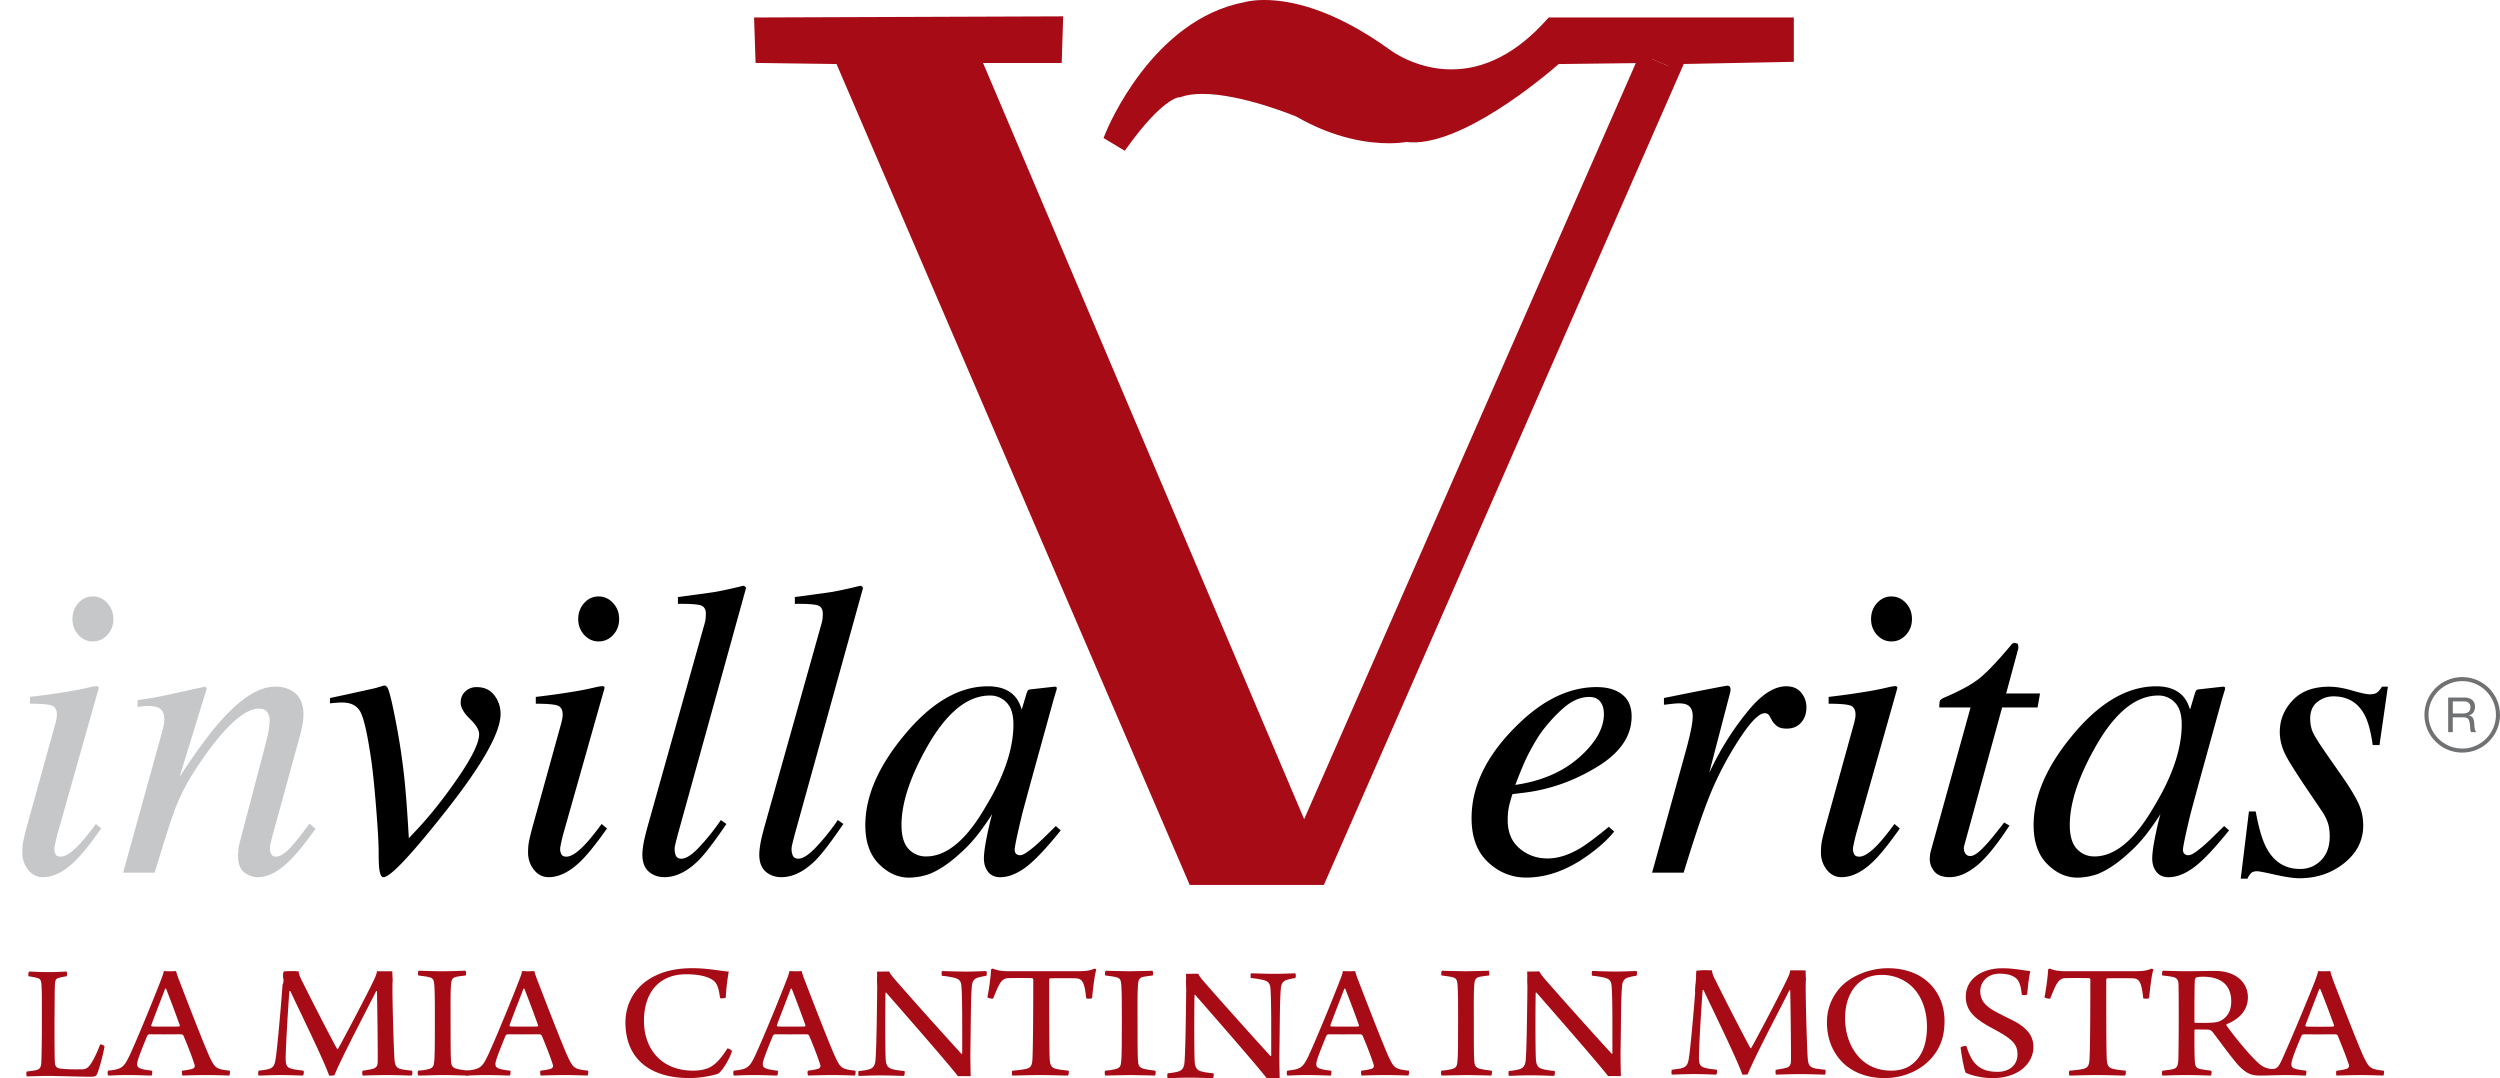
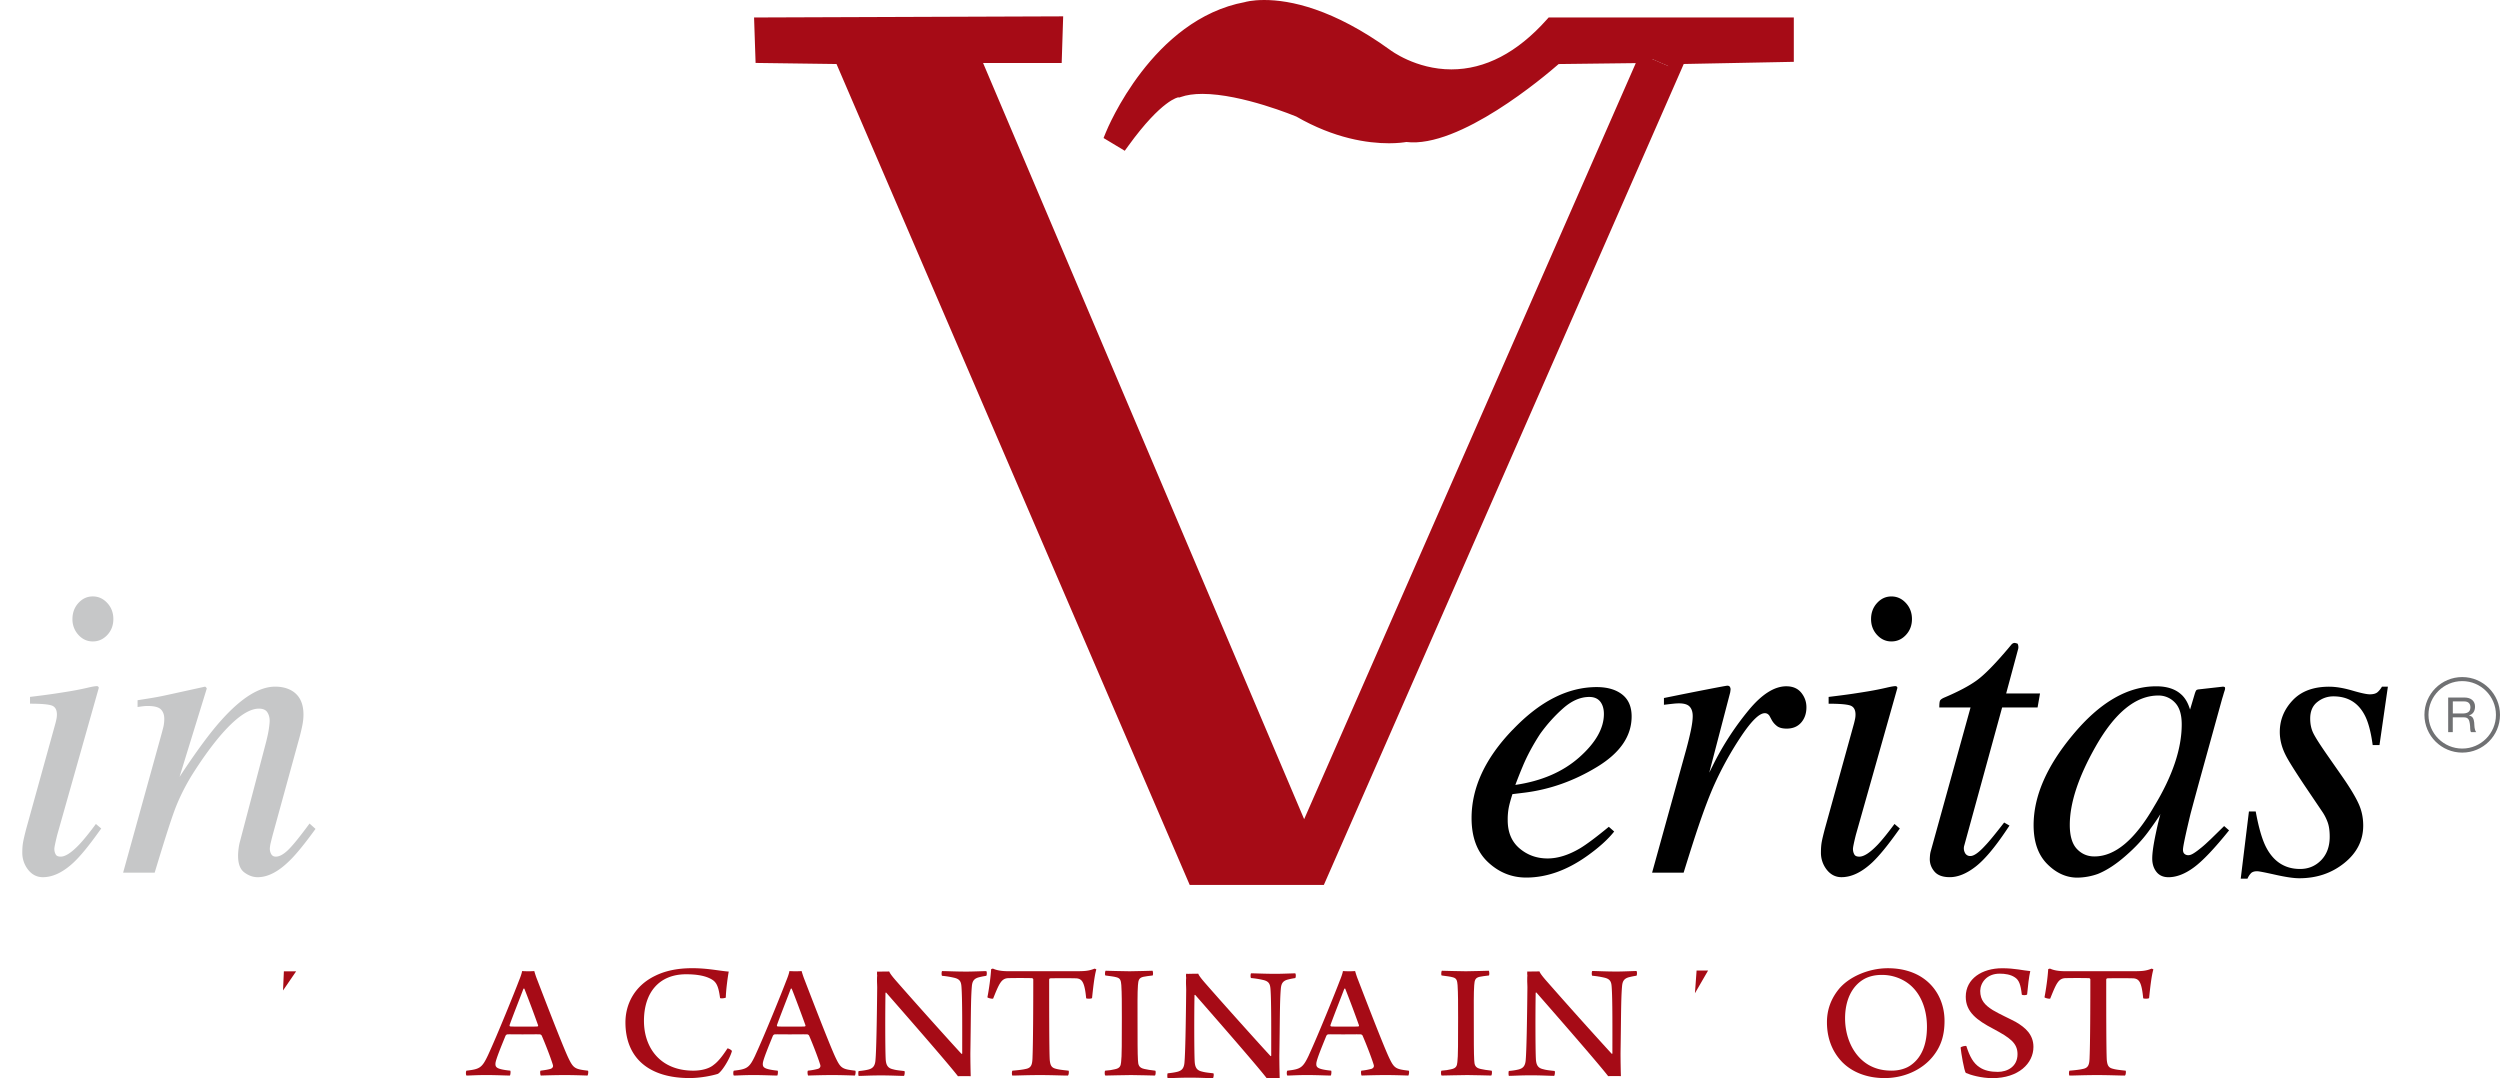
<svg xmlns="http://www.w3.org/2000/svg" xmlns:xlink="http://www.w3.org/1999/xlink" width="187.582" height="80.921" viewBox="0 0 187.582 80.921">
  <path fill="#C6C7C8" d="M7.34 51.5c.056.035.078.078.068.13L4.294 62.643c-.144.586-.216.936-.216 1.047 0 .153.03.288.093.4.053.124.18.185.387.185.35 0 .812-.303 1.388-.908.34-.36.756-.875 1.25-1.543l.4.34-.155.214c-.77 1.08-1.408 1.857-1.912 2.33-.792.74-1.563 1.11-2.313 1.11-.442 0-.81-.187-1.103-.556a2.05 2.05 0 0 1-.44-1.31c0-.3.022-.56.063-.78s.118-.547.23-.98l2.196-7.927a6.19 6.19 0 0 0 .078-.34c.02-.102.03-.205.03-.31 0-.368-.136-.597-.407-.685-.27-.088-.81-.13-1.61-.13v-.51a70.202 70.202 0 0 0 1.83-.24 83.92 83.92 0 0 0 1.124-.177c.49-.082.954-.174 1.393-.277s.686-.134.742-.096zm-1.457-3.864a1.71 1.71 0 0 1-.447-1.188c0-.473.15-.875.447-1.203.3-.33.658-.494 1.08-.494.42 0 .783.165 1.087.495.303.328.455.73.455 1.203s-.152.872-.455 1.196c-.304.322-.666.484-1.087.484-.422 0-.78-.164-1.08-.492zM9.238 65.478l2.64-9.53c.226-.806.357-1.294.394-1.464.035-.172.054-.355.054-.55 0-.302-.085-.536-.255-.706-.168-.172-.5-.256-.993-.256a2.86 2.86 0 0 0-.362.023c-.118.014-.25.033-.394.053v-.508c.665-.104 1.137-.18 1.418-.232.28-.05.584-.113.91-.186l2.742-.602a.31.31 0 0 1 .123.14l-2.044 6.632c1.262-1.922 2.317-3.352 3.167-4.287 1.49-1.656 2.825-2.484 4.006-2.484.455 0 .85.09 1.18.265.63.338.946.95.946 1.834 0 .247-.027.503-.078.77-.052.268-.12.555-.2.863l-2.03 7.39c-.04.15-.088.34-.14.56a2.36 2.36 0 0 0-.076.472c0 .154.036.293.107.416.072.124.188.185.345.185.257 0 .552-.156.888-.47.335-.313.882-.983 1.64-2.013l.448.402c-.826 1.14-1.48 1.94-1.966 2.404-.826.812-1.618 1.22-2.374 1.22-.343 0-.673-.116-.99-.35-.32-.23-.48-.647-.48-1.255 0-.176.014-.36.04-.555s.058-.365.1-.51l1.968-7.494c.103-.412.172-.748.208-1.012.036-.262.054-.45.054-.562 0-.246-.06-.46-.178-.64s-.33-.27-.63-.27c-.782 0-1.767.7-2.953 2.096-.698.832-1.406 1.824-2.124 2.975-.538.894-.96 1.765-1.27 2.612-.31.848-.8 2.39-1.473 4.625h-2.37z" />
-   <path d="M37.096 52.17c.31.413.463.88.463 1.403 0 1.39-1.374 3.82-4.118 7.295-2.602 3.3-4.158 4.95-4.673 4.95-.155 0-.258-.212-.31-.634-.03-.236-.046-.637-.046-1.2 0-.69-.066-1.856-.2-3.503-.134-1.644-.263-2.86-.386-3.653-.257-1.736-.51-2.857-.756-3.36-.246-.505-.714-.757-1.402-.757-.113 0-.245.006-.394.016-.15.012-.32.025-.517.047v-.4c.307-.062.954-.2 1.94-.418.986-.215 1.51-.334 1.57-.354l.51-.153c.144-.04.257.04.34.238.08.2.185.574.308 1.12.39 1.788.685 3.55.882 5.288.124 1.078.247 2.678.37 4.795l.51-.54c1.058-1.12 2.117-2.452 3.176-3.993 1.06-1.543 1.588-2.63 1.588-3.27 0-.318-.23-.7-.693-1.148s-.693-.855-.693-1.227c0-.338.116-.615.348-.832a1.2 1.2 0 0 1 .855-.324c.575 0 1.017.207 1.326.617zM45.29 51.5c.056.036.08.08.07.132l-3.115 11.01c-.144.586-.216.936-.216 1.05 0 .153.03.286.092.4.052.122.18.185.386.185.35 0 .812-.305 1.388-.91.34-.36.756-.875 1.25-1.543l.4.34-.154.215c-.77 1.08-1.408 1.856-1.912 2.33-.792.74-1.563 1.108-2.313 1.108-.442 0-.81-.186-1.103-.555a2.05 2.05 0 0 1-.44-1.31c0-.3.022-.56.063-.78s.118-.547.23-.98l2.196-7.925c.03-.123.057-.236.077-.34s.03-.205.03-.31c0-.368-.136-.597-.407-.685-.272-.088-.81-.13-1.61-.13v-.51a70.57 70.57 0 0 0 1.83-.24 83.92 83.92 0 0 0 1.123-.177c.49-.082.954-.174 1.393-.277s.683-.136.74-.1zm-1.456-3.862a1.71 1.71 0 0 1-.447-1.188c0-.473.15-.875.447-1.203.298-.33.658-.494 1.08-.494.42 0 .783.164 1.087.494.304.328.455.73.455 1.203s-.15.87-.454 1.195a1.438 1.438 0 0 1-1.087.484c-.42 0-.78-.164-1.08-.492zM52.87 46.775a1.85 1.85 0 0 0 .077-.402c.01-.133.016-.24.016-.322 0-.35-.14-.563-.42-.64-.282-.078-.84-.11-1.677-.102V44.8c.465-.062 1-.133 1.604-.217.604-.082 1-.14 1.187-.168.578-.104 1.28-.258 2.108-.463.072 0 .145.05.217.154L50.85 62.642c-.113.44-.18.71-.2.8-.022.095-.03.187-.03.278 0 .195.035.363.106.502.072.14.206.21.4.21.37 0 .855-.33 1.45-.99a16.43 16.43 0 0 0 1.512-1.91l.417.292c-.887 1.307-1.577 2.21-2.072 2.715-.855.853-1.716 1.278-2.582 1.278-.37 0-.7-.092-.988-.277-.443-.276-.664-.75-.664-1.417 0-.258.04-.602.123-1.033.057-.258.13-.555.218-.895l4.332-15.42zM61.645 46.775c.04-.135.066-.268.077-.402.01-.133.015-.24.015-.322 0-.35-.14-.563-.42-.64-.28-.078-.84-.11-1.677-.102V44.8c.465-.062 1-.133 1.604-.217.604-.082 1-.14 1.187-.168a33.73 33.73 0 0 0 2.11-.463c.07 0 .145.05.217.154L59.623 62.64c-.113.442-.18.71-.2.802-.02.094-.03.186-.03.277 0 .194.035.362.107.5.07.14.205.21.4.21.37 0 .854-.33 1.45-.988s1.1-1.295 1.512-1.912l.416.293c-.887 1.307-1.577 2.21-2.07 2.715-.856.854-1.718 1.28-2.583 1.28-.37 0-.7-.093-.99-.278-.442-.277-.664-.75-.664-1.418 0-.258.042-.602.124-1.033.056-.26.13-.556.218-.896l4.333-15.42zM76.027 52.126c.24.227.426.523.562.895l.076.216.347-1.162c.042-.133.078-.22.11-.268.03-.045.103-.074.22-.084l1.776-.2c.094 0 .148.02.164.056.016.037.013.1-.008.193a13.09 13.09 0 0 0-.1.315c-.022.078-.056.19-.1.332l-1.525 5.518a346.15 346.15 0 0 0-.845 3.113c-.38 1.578-.57 2.48-.57 2.705 0 .143.038.248.115.314s.172.1.285.1c.093 0 .195-.03.31-.092s.25-.154.412-.277l.276-.217c.086-.07.184-.155.292-.253s.238-.22.39-.363l1.007-.986.37.324c-1.1 1.367-1.98 2.295-2.646 2.783-.666.488-1.3.732-1.9.732-.392 0-.692-.133-.903-.4-.21-.266-.316-.6-.316-1 0-.37.07-.898.208-1.592.14-.69.275-1.273.41-1.746-.187.308-.497.76-.933 1.35a10.95 10.95 0 0 1-1.61 1.722c-.748.668-1.467 1.143-2.154 1.42a4.722 4.722 0 0 1-1.54.277c-.83 0-1.586-.343-2.264-1.028-.677-.684-1.016-1.654-1.016-2.91 0-2.16.977-4.414 2.93-6.76 2.017-2.44 4.105-3.658 6.267-3.658.82 0 1.455.21 1.902.632zm-.5.586a1.68 1.68 0 0 0-1.247-.525c-1.693 0-3.267 1.287-4.722 3.86-1.277 2.265-1.916 4.214-1.916 5.85 0 .825.177 1.425.53 1.8a1.73 1.73 0 0 0 1.315.564c1.55 0 3.042-1.25 4.478-3.75 1.384-2.276 2.075-4.33 2.075-6.16 0-.743-.17-1.288-.514-1.638z" />
  <defs>
    <path id="a" d="M57.097.5h77v65.398h-77z" />
  </defs>
  <clipPath id="b">
    <use xlink:href="#a" overflow="visible" />
  </clipPath>
  <g clip-path="url(#b)">
    <defs>
      <path id="c" d="M57.097.5h77v65.398h-77z" />
    </defs>
    <clipPath id="d">
      <use xlink:href="#c" overflow="visible" />
    </clipPath>
    <g clip-path="url(#d)">
      <path fill="#A60B16" d="M126.006 4.31l-.37.85-2.13-.93-6.75.08s-7.16 6.42-11.25 5.84c0 0-3.5.75-8-1.84 0 0-6.08-2.58-9.08-1.5 0 0-1.33-.08-4.17 3.84l-.83-.5s3.33-8.25 10.08-9.5c0 0 3.92-1.25 10.5 3.5 0 0 6.09 4.75 12.42-2.34h17.67v2.34l-8.09.16z" />
    </g>
    <g clip-path="url(#d)">
-       <path fill="#A60B16" d="M125.637 5.158L99.007 65.9h-9.41l-26.5-61.59-5.92-.08-.08-2.42 22.16-.08-.08 2.5h-6.17l24.84 58.498 25.66-58.5z" />
+       <path fill="#A60B16" d="M125.637 5.158L99.007 65.9h-9.41l-26.5-61.59-5.92-.08-.08-2.42 22.16-.08-.08 2.5h-6.17l24.84 58.498 25.66-58.5" />
    </g>
  </g>
  <path fill="#A60B16" d="M99.334 66.4H89.268L62.766 4.804l-6.072-.082-.114-3.41 23.193-.085-.112 3.502h-5.897l24.09 56.737 24.884-56.73-5.787.07c-1.06.927-7.445 6.333-11.43 5.848-.186.032-.64.096-1.3.096-1.587 0-4.08-.348-6.962-2.008-.01 0-4.057-1.697-7.045-1.697-.64 0-1.184.08-1.617.234l-.096.033-.104-.006c.023 0-1.205.14-3.734 3.635l-.27.372-1.59-.957.16-.396c.14-.347 3.512-8.52 10.453-9.804C93.41.154 93.922 0 94.855 0c1.942 0 5.16.65 9.444 3.743.032.025 1.923 1.463 4.6 1.463 2.536 0 4.944-1.255 7.153-3.73l.15-.167h18.393v3.33l-8.26.162-.242.557-26.76 61.04zm-9.408-1h8.754l26.996-61.585 7.92-.156V2.31H116.65c-2.368 2.585-4.976 3.896-7.75 3.896-3.032 0-5.112-1.595-5.2-1.663C99.43 1.463 96.325 1 94.854 1c-.775 0-1.193.125-1.197.126-5.627 1.045-8.84 7.206-9.594 8.822l.062.037c2.367-3.167 3.727-3.624 4.203-3.672.527-.18 1.162-.27 1.885-.27 3.2 0 7.316 1.73 7.488 1.804 2.747 1.577 5.056 1.902 6.52 1.902.743 0 1.18-.09 1.183-.092l.086-.018.087.012c3.83.547 10.78-5.657 10.846-5.717l.14-.126 7.714-.093L97.84 63.99 72.252 3.73h6.44l.05-1.5-21.13.077.05 1.428 5.766.078.13.298L89.925 65.4z" />
  <path d="M113.5 54.76c2.034-2.138 4.136-3.206 6.304-3.206.803 0 1.44.186 1.912.555s.71.917.71 1.645c0 1.48-.866 2.742-2.6 3.793-1.73 1.053-3.552 1.697-5.464 1.932l-.88.107c-.134.422-.226.76-.276 1.012a4.713 4.713 0 0 0-.078.946c0 .904.295 1.61.887 2.113s1.293.755 2.105.755c.77 0 1.588-.258 2.45-.77.495-.3 1.208-.833 2.144-1.605l.402.354c-.463.586-1.127 1.188-1.99 1.805-1.53 1.1-3.068 1.65-4.61 1.65-1.09 0-2.046-.386-2.868-1.157-.822-.77-1.232-1.873-1.232-3.31 0-2.28 1.026-4.49 3.083-6.624zm4.995 2.066c1.232-1.092 1.85-2.178 1.85-3.254 0-.39-.094-.7-.277-.932-.186-.23-.46-.346-.818-.346-.668 0-1.322.285-1.965.854-.643.57-1.22 1.213-1.734 1.932-.544.84-.976 1.646-1.294 2.414-.176.412-.36.88-.557 1.4 1.963-.287 3.56-.977 4.795-2.068zM129.795 51.53c.035.058.055.122.055.194a3.35 3.35 0 0 1-.03.236l-1.57 6.014.356-.713a21.562 21.562 0 0 1 2.598-3.97c.99-1.2 1.934-1.797 2.828-1.797.482 0 .854.158 1.117.477.26.32.392.684.392 1.096 0 .463-.13.846-.393 1.148s-.624.455-1.087.455c-.316 0-.56-.063-.723-.187s-.29-.268-.385-.432l-.184-.34a.52.52 0 0 0-.145-.145.388.388 0 0 0-.21-.053c-.4 0-.978.56-1.735 1.68a25.28 25.28 0 0 0-2.03 3.64c-.358.792-.76 1.84-1.202 3.146-.28.822-.654 1.99-1.12 3.5h-2.366l2.57-9.28c.145-.536.26-1.015.348-1.437.086-.42.13-.765.13-1.032 0-.31-.077-.545-.23-.71s-.423-.245-.802-.245c-.123 0-.277.01-.463.03-.186.02-.406.046-.664.077v-.508l.618-.125c.803-.164 1.68-.338 2.63-.523s1.454-.277 1.505-.277c.093 0 .155.027.192.084zM142.293 51.5c.057.036.08.08.07.132l-3.113 11.01c-.145.586-.217.936-.217 1.05 0 .153.03.286.094.4.05.122.18.185.385.185.35 0 .812-.305 1.39-.91.337-.36.753-.875 1.247-1.543l.4.34-.155.215c-.77 1.08-1.408 1.856-1.912 2.33-.79.74-1.562 1.108-2.312 1.108-.44 0-.808-.186-1.1-.555a2.05 2.05 0 0 1-.44-1.31c0-.3.02-.56.06-.78s.12-.547.233-.98l2.193-7.925c.03-.123.057-.236.078-.34.02-.104.03-.205.03-.31 0-.368-.136-.597-.407-.685-.273-.088-.81-.13-1.61-.13v-.51c.847-.103 1.456-.183 1.83-.24s.745-.114 1.124-.177c.49-.082.954-.174 1.394-.277.437-.102.685-.136.74-.1zm-1.455-3.862c-.3-.33-.447-.725-.447-1.188 0-.473.15-.875.448-1.203.3-.33.658-.494 1.08-.494.42 0 .783.164 1.086.494.303.328.455.73.455 1.203s-.153.87-.456 1.195-.666.484-1.086.484c-.42 0-.78-.164-1.08-.492zM144.814 64.177c.01-.11.03-.22.062-.332l2.98-10.762h-2.344c0-.277.02-.453.06-.525.044-.072.147-.145.312-.217 1.045-.442 1.854-.87 2.428-1.284.574-.412 1.357-1.207 2.352-2.383l.246-.295a.38.38 0 0 1 .115-.1.288.288 0 0 1 .146-.04c.105.02.177.042.218.062a.612.612 0 0 1 .045.37l-.906 3.362h2.54l-.183 1.05h-2.66l-2.842 10.362a.723.723 0 0 0 .045.53.43.43 0 0 0 .418.255c.268 0 .643-.27 1.127-.804.277-.287.744-.857 1.404-1.71l.4.23-.217.323c-.886 1.325-1.667 2.25-2.34 2.767-.675.52-1.315.78-1.925.78-.525 0-.906-.14-1.143-.417s-.355-.592-.355-.94a4.89 4.89 0 0 1 .017-.283zM163.688 52.126c.24.227.428.523.562.895l.078.216.346-1.162c.04-.133.078-.22.11-.268.03-.045.104-.074.22-.084l1.775-.2c.095 0 .15.02.165.056.016.037.014.1-.008.193a7.686 7.686 0 0 0-.1.315c-.02.078-.055.19-.1.332l-1.525 5.518a383.3 383.3 0 0 0-.846 3.113c-.38 1.578-.57 2.48-.57 2.705 0 .143.037.248.115.314.077.066.173.1.286.1.092 0 .195-.03.31-.092s.25-.154.413-.277l.274-.217a8.19 8.19 0 0 0 .293-.253c.107-.098.236-.22.39-.363l1.007-.986.37.324c-1.1 1.367-1.98 2.295-2.647 2.783-.664.488-1.3.732-1.9.732-.39 0-.69-.133-.902-.4-.21-.266-.316-.6-.316-1 0-.37.07-.898.208-1.592.14-.69.273-1.273.408-1.746-.186.308-.496.76-.932 1.35s-.973 1.165-1.61 1.722c-.75.668-1.468 1.143-2.155 1.42a4.716 4.716 0 0 1-1.54.277c-.832 0-1.586-.343-2.264-1.028-.678-.684-1.016-1.654-1.016-2.91 0-2.16.977-4.414 2.93-6.76 2.018-2.44 4.105-3.658 6.268-3.658.82 0 1.454.21 1.9.632zm-.5.586a1.678 1.678 0 0 0-1.246-.525c-1.693 0-3.268 1.287-4.72 3.86-1.28 2.265-1.92 4.214-1.92 5.85 0 .825.18 1.425.532 1.8.354.377.793.564 1.316.564 1.55 0 3.04-1.25 4.477-3.75 1.383-2.276 2.074-4.33 2.074-6.16 0-.743-.17-1.288-.512-1.638zM168.742 60.884h.51c.227 1.244.494 2.152.803 2.73.564 1.058 1.408 1.587 2.527 1.587.627 0 1.154-.22 1.582-.66.426-.442.64-1.028.64-1.76 0-.452-.054-.82-.163-1.11a3.534 3.534 0 0 0-.407-.785l-1.28-1.896c-.77-1.153-1.253-1.925-1.448-2.315-.3-.586-.447-1.172-.447-1.758 0-.895.32-1.682.963-2.367.644-.684 1.556-1.025 2.74-1.025.5 0 1.077.096 1.726.285.646.19 1.09.287 1.326.287.256 0 .447-.053.57-.154.123-.104.236-.242.34-.418h.445l-.63 4.38h-.51c-.134-.997-.335-1.747-.603-2.25-.492-.937-1.273-1.405-2.344-1.405-.45 0-.855.143-1.21.426-.354.28-.532.695-.532 1.24 0 .422.08.79.24 1.11.158.32.52.884 1.086 1.696l1.096 1.572c.564.812.965 1.477 1.2 1.99.24.514.356 1.068.356 1.664 0 1.11-.473 2.047-1.418 2.807-.947.762-2.072 1.143-3.377 1.143-.42 0-1.022-.088-1.804-.264-.78-.174-1.234-.262-1.357-.262-.206 0-.358.047-.456.14a1.312 1.312 0 0 0-.27.415h-.508l.616-5.043z" />
-   <path fill="#A60B16" d="M2.183 72.9c.323 0 .69.04 1.426.04.746 0 1.157-.04 1.38-.04.057.05.057.305 0 .355-.277.04-.423.076-.567.113-.267.076-.29.24-.302.508-.02.455-.02 1.545-.03 2.734 0 1.57 0 2.62.03 3.166.014.203.147.33.214.355.29.114 1.37.114 1.86.103.233-.014.435-.102.657-.47.2-.304.47-.86.658-1.392.09-.024.29.063.334.14-.078.494-.39 1.734-.58 2.115-.044.102-.155.164-.456.164-.713 0-2.63-.063-3.197-.063-.524 0-1.37.037-1.594.037-.044-.037-.056-.33 0-.367.334-.04.524-.062.735-.115.245-.074.323-.215.347-.518.02-.342.044-1.584.044-3.23 0-1.342 0-2.102-.02-2.432-.012-.518-.057-.658-.356-.734a5.903 5.903 0 0 0-.614-.113c-.046-.05-.024-.316.033-.355M9.74 79.158c.707-1.533 2.01-4.762 2.315-5.572.11-.266.21-.545.236-.723.056 0 .224.014.46.014.276 0 .415-.014.456-.014.056.19.125.418.224.66.276.72 1.815 4.734 2.3 5.787.403.848.5.91 1.5 1.025.055.037.013.316-.028.367-.36-.012-1.068-.037-1.69-.037-.682 0-1.527.025-1.818.037-.042-.05-.07-.316-.015-.367.305-.04.555-.076.763-.14.18-.075.193-.202.152-.315-.166-.545-.582-1.61-.832-2.18-.015-.037-.098-.088-.125-.088-.194-.012-.68 0-1.304 0-.888 0-.985-.012-1.15 0-.057 0-.126.076-.14.115-.277.682-.72 1.746-.75 2.05-.013.216.014.355.445.456.165.04.4.076.664.102.042.05.014.316-.027.367-.292 0-1-.037-1.776-.037-.79 0-1.218.037-1.482.037-.056-.05-.056-.316 0-.367.998-.115 1.164-.203 1.622-1.177m2.65-4.965c-.236.633-.805 2.064-1.04 2.734 0 .053.014.078.055.09.14.014.583.014 1.11.014.332 0 .79 0 .93-.013.027 0 .068-.05.04-.102a90.865 90.865 0 0 0-1.026-2.736c-.015 0-.057-.013-.07.013M29.452 73.38c.03.22-.002.19-.002.46-.027.784.084 4.798.152 5.673.042.443.125.62.54.72.196.04.433.065.765.103.056.062.04.29-.015.367-.333 0-.983-.037-1.83-.037-.763 0-1.485.025-1.845.037-.042-.05-.057-.316 0-.367.333-.05.568-.088.75-.14.304-.075.373-.278.373-.544.014-.836-.028-4.13-.055-5.27-.015-.025-.043-.025-.07 0-.374.773-2.648 5.08-3.12 6.295-.042.025-.347.04-.403.025-.346-1.064-2.427-5.295-2.912-6.346-.027-.023-.056-.012-.07.025-.082 1.116-.262 3.94-.276 4.99 0 .47.04.724.457.823.225.064.46.09.875.14.057.052.027.33-.04.368-.265 0-.93-.036-1.638-.036-.764 0-1.442.037-1.678.037-.058-.05-.044-.315 0-.366.262-.037.497-.062.68-.102.428-.113.526-.277.608-.898.14-.963.416-4.23.5-5.408 0-.215.4-.39.082-.49-.21-.062.47.064 0 0-.057-.037-.056-.473 0-.5.47 0-.29-.06 1.125-.06.04.265.11.44.262.733.806 1.632 2.414 4.747 2.637 5.103.014.014.042.014.055-.014.235-.392 2.093-3.9 2.69-5.153.125-.268.208-.457.236-.672 1.358 0 .555.004 1.15.004M135.493 73.312c.03.22-.002.19-.002.457-.028.784.083 4.8.15 5.673.044.443.126.62.542.723.195.04.432.062.764.102.057.062.043.29-.014.367-.334 0-.984-.04-1.832-.04-.762 0-1.482.028-1.844.04-.04-.05-.055-.318 0-.367.334-.05.568-.09.75-.14.305-.075.373-.278.373-.544.013-.836-.028-4.13-.056-5.27-.014-.025-.04-.025-.068 0-.375.773-2.65 5.078-3.12 6.295-.044.024-.35.036-.405.024-.345-1.064-2.425-5.295-2.91-6.346-.028-.025-.056-.014-.07.025-.083 1.115-.263 3.94-.276 4.99 0 .47.04.72.457.822.224.064.458.09.874.14.057.05.03.33-.04.368-.265 0-.93-.04-1.638-.04-.762 0-1.44.04-1.678.04-.057-.05-.04-.318 0-.367.264-.04.5-.062.68-.102.43-.113.527-.28.61-.898.128-.88.37-3.684.474-5.06l.025-.35c0-.216.4-.388.082-.49-.208-.06.47.065 0 0-.058-.036-.056-.474 0-.5.472 0-.29-.06 1.124-.06.043.267.11.442.264.735.805 1.634 2.414 4.75 2.635 5.105.014.014.043.014.055-.014.236-.39 2.096-3.9 2.69-5.153.126-.266.21-.457.237-.672 1.36 0 .555.006 1.15.006M31.407 72.837c.29 0 1.082.04 1.804.04s1.374-.04 1.72-.04c.042.05.056.29.015.355-.306.04-.54.062-.707.102-.32.076-.375.24-.402.633-.042.53-.028 1.596-.028 2.697 0 1.254 0 2.47.028 2.914.014.367.07.582.486.67.193.05.484.088.817.127.055.05.027.33-.03.367-.33 0-1.107-.037-1.788-.037-.79 0-1.483.037-1.928.037-.068-.037-.068-.33-.014-.367.305-.025.513-.05.708-.102.4-.076.457-.252.485-.543.055-.355.055-1.66.055-3.32 0-1.037 0-1.86-.04-2.457-.03-.316-.058-.506-.35-.582-.206-.06-.47-.087-.845-.138-.054-.05-.027-.316.014-.355" />
  <path fill="#A60B16" d="M36.623 79.158c.707-1.533 2.01-4.762 2.315-5.572.11-.266.21-.545.236-.723.055 0 .223.014.458.014.277 0 .416-.014.457-.014.055.19.124.418.223.66.276.72 1.815 4.734 2.3 5.787.403.848.5.91 1.5 1.025.055.037.013.316-.028.367-.36-.012-1.068-.037-1.69-.037-.682 0-1.527.025-1.818.037-.042-.05-.07-.316-.015-.367.306-.04.556-.076.764-.14.18-.075.193-.202.152-.315-.166-.545-.582-1.61-.832-2.18-.015-.037-.098-.088-.125-.088-.193-.012-.68 0-1.303 0-.888 0-.985-.012-1.15 0-.057 0-.126.076-.14.115-.277.682-.72 1.746-.75 2.05-.013.216.014.355.445.456.166.04.402.076.665.102.042.05.014.316-.027.367-.292 0-1-.037-1.776-.037-.79 0-1.22.037-1.483.037-.055-.05-.055-.316 0-.367 1-.115 1.165-.203 1.623-1.177m2.65-4.965c-.237.633-.806 2.064-1.042 2.734 0 .053.016.078.057.09.14.014.583.014 1.11.014.332 0 .79 0 .93-.013.027 0 .068-.05.04-.102a90.865 90.865 0 0 0-1.026-2.736c-.012 0-.054-.013-.068.013M53.198 73.382c-.457-.203-1.054-.28-1.72-.28-2.01 0-3.16 1.358-3.16 3.497 0 2.026 1.232 3.735 3.7 3.735.598 0 1.18-.14 1.527-.432.346-.252.68-.684 1.04-1.24.07 0 .305.113.333.203-.14.543-.735 1.53-1.055 1.71-.4.126-1.275.315-2.123.315-3.092 0-4.812-1.544-4.812-4.177 0-1.37.68-2.736 2.206-3.484.735-.368 1.638-.583 2.815-.583 1.18 0 2.107.215 2.73.254-.082.444-.207 1.38-.22 1.95-.057.05-.417.09-.432.027-.136-1.014-.316-1.266-.83-1.495M56.68 79.158c.708-1.533 2.013-4.762 2.317-5.572.11-.266.208-.545.236-.723.055 0 .222.014.457.014.277 0 .416-.014.457-.014.057.19.125.418.224.66.277.72 1.816 4.734 2.303 5.787.402.848.5.91 1.498 1.025.056.037.015.316-.026.367-.36-.012-1.068-.037-1.692-.037-.68 0-1.526.025-1.817.037-.04-.05-.07-.316-.014-.367a4.86 4.86 0 0 0 .764-.14c.18-.075.194-.202.153-.315-.167-.545-.583-1.61-.833-2.18-.015-.037-.097-.088-.124-.088-.195-.012-.68 0-1.305 0-.887 0-.984-.012-1.15 0-.057 0-.126.076-.14.115-.277.682-.72 1.746-.75 2.05-.013.216.015.355.446.456.167.04.402.076.665.102.043.05.014.316-.027.367-.29 0-.998-.037-1.775-.037-.79 0-1.22.037-1.484.037-.057-.05-.057-.316 0-.367.998-.115 1.164-.203 1.62-1.177m2.65-4.965c-.235.633-.804 2.064-1.04 2.734 0 .053.014.078.055.09.14.014.584.014 1.11.014.333 0 .79 0 .93-.013.027 0 .07-.05.042-.102-.28-.785-.805-2.19-1.027-2.736-.014 0-.055-.013-.07.013M65.833 72.89c.347 0-.484.03.26.012.277-.008.514 0 .625-.012.055.125.138.266.5.684 1.414 1.62 4.257 4.787 4.923 5.496.03.012.043 0 .056-.014 0-1.734.015-4.102-.055-5.014-.027-.367-.11-.57-.525-.672a6.576 6.576 0 0 0-.93-.152c-.057-.05-.042-.316 0-.354.36 0 .998.037 1.844.037.472 0 1.29-.036 1.47-.036.056.037.056.303 0 .354-.25.04-.43.076-.61.127-.36.113-.444.342-.472.684-.084.974-.068 2.595-.11 4.99 0 .58.014 1.315.026 1.733-.15-.012-.79-.012-.957 0-.733-.963-4.55-5.318-5.38-6.268-.015-.014-.057 0-.057.012-.026 1.305-.026 4.268.015 4.977.027.506.207.686.568.762.208.062.484.088.832.127.057.05.014.314-.027.365-.332 0-.957-.037-1.733-.037-.847 0-1.374.038-1.665.038-.04-.037-.04-.328 0-.365.305-.027.527-.064.734-.115.32-.088.5-.254.527-.748.058-.658.1-2.723.126-5.38 0-.192-.014-.384-.014-.54 0-.354.015-.36.015-.36s-.04-.29.016-.33" />
  <g>
    <path fill="#A60B16" d="M80.124 80.703c-.402 0-1.222-.037-2.066-.037-1.027 0-1.734.037-2.096.037-.055-.062-.04-.316 0-.367.43-.037.777-.076.986-.127.443-.077.512-.33.526-.913.042-.988.055-3.697.055-5.8 0-.05-.056-.103-.098-.103a43.795 43.795 0 0 0-1.79 0c-.235.014-.415.102-.582.355-.166.24-.347.696-.54 1.177-.057.04-.402-.037-.432-.1.113-.533.25-1.547.28-2.09 0-.027.124-.064.15-.053.25.115.61.19 1.124.19h5.132c.638 0 .943-.024 1.347-.19.042 0 .124.04.14.064-.14.443-.25 1.457-.32 2.14-.042.063-.402.063-.443.013-.04-.442-.11-.886-.223-1.126-.11-.254-.277-.354-.54-.367a44.11 44.11 0 0 0-1.942 0c-.04.014-.07.062-.07.102 0 1.86 0 5.368.043 6.015.04.443.152.596.47.672.224.062.46.088.945.14.04.06.012.34-.056.366" />
  </g>
  <g>
    <path fill="#A60B16" d="M82.954 72.837c.29 0 1.082.04 1.803.04s1.373-.04 1.72-.04c.042.05.056.29.015.355-.307.04-.54.062-.707.102-.32.076-.375.24-.402.633-.043.53-.03 1.596-.03 2.697 0 1.254 0 2.47.03 2.914.014.367.07.582.486.67.192.05.483.088.815.127.057.05.03.33-.027.367-.332 0-1.11-.037-1.79-.037-.788 0-1.483.037-1.927.037-.067-.037-.067-.33-.013-.367.305-.025.512-.05.707-.102.402-.076.457-.252.486-.543.055-.355.055-1.66.055-3.32 0-1.037 0-1.86-.04-2.457-.03-.316-.056-.506-.35-.582-.206-.06-.472-.087-.845-.138-.055-.05-.027-.316.014-.355" />
  </g>
  <g>
    <path fill="#A60B16" d="M98.213 79.158c.707-1.533 2.01-4.762 2.314-5.572.11-.266.21-.545.236-.723.055 0 .223.014.46.014.276 0 .415-.014.456-.014.054.19.124.418.222.66.277.72 1.816 4.734 2.303 5.787.4.848.498.91 1.496 1.025.058.037.015.316-.026.367-.36-.012-1.068-.037-1.69-.037-.68 0-1.526.025-1.817.037-.043-.05-.07-.316-.016-.367a4.81 4.81 0 0 0 .765-.14c.18-.075.193-.202.152-.315-.166-.545-.582-1.61-.832-2.18-.014-.037-.098-.088-.125-.088-.193-.012-.68 0-1.303 0-.89 0-.986-.012-1.152 0-.055 0-.125.076-.14.115-.276.682-.72 1.746-.747 2.05-.014.216.012.355.443.456.167.04.403.076.667.102.04.05.014.316-.027.367-.293 0-1-.037-1.777-.037-.79 0-1.22.037-1.482.037-.056-.05-.056-.316 0-.367.998-.115 1.164-.203 1.623-1.177m2.65-4.965c-.237.633-.806 2.064-1.042 2.734 0 .053.017.078.058.09.14.014.582.014 1.11.014.33 0 .79 0 .93-.013.026 0 .067-.05.04-.102a88.22 88.22 0 0 0-1.027-2.736c-.012 0-.055-.013-.068.013" />
  </g>
  <g>
    <path fill="#A60B16" d="M108.186 72.837c.29 0 1.082.04 1.803.04s1.372-.04 1.72-.04c.04.05.055.29.014.355-.307.04-.54.062-.707.102-.32.076-.375.24-.402.633-.043.53-.03 1.596-.03 2.697 0 1.254 0 2.47.03 2.914.014.367.07.582.486.67.194.05.485.088.817.127.057.05.03.33-.027.367-.332 0-1.11-.037-1.79-.037-.788 0-1.483.037-1.927.037-.068-.037-.068-.33-.014-.367.304-.025.51-.05.706-.102.402-.076.457-.252.486-.543.055-.355.055-1.66.055-3.32 0-1.037 0-1.86-.04-2.457-.03-.316-.056-.506-.35-.582-.206-.06-.472-.087-.845-.138-.054-.05-.027-.316.014-.355" />
  </g>
  <g>
    <path fill="#A60B16" d="M138.274 79.74c-.832-.836-1.193-1.898-1.193-3.04 0-.937.306-1.747.86-2.444.764-.963 2.275-1.607 3.705-1.607 2.828 0 4.257 1.886 4.257 3.95 0 1.115-.277 1.914-.846 2.635-.86 1.09-2.26 1.658-3.648 1.658-1.33 0-2.413-.444-3.134-1.153m5.144.152c.86-.633 1.166-1.686 1.166-2.85 0-1.367-.5-2.686-1.595-3.38a3.315 3.315 0 0 0-1.817-.51c-.484 0-.9.103-1.248.28-1.014.545-1.484 1.684-1.484 2.977 0 1.33.542 2.772 1.763 3.495.486.277 1.027.43 1.734.43.58 0 1.122-.166 1.48-.443" />
  </g>
  <g>
    <path fill="#A60B16" d="M148.537 80.082c.348.242.832.344 1.36.344.706 0 1.483-.38 1.483-1.33 0-.836-.568-1.23-1.816-1.9-1.234-.646-2.068-1.266-2.068-2.406 0-1.355 1.223-2.14 2.734-2.14.957 0 1.525.163 2.107.214-.098.418-.18 1.127-.236 1.748-.04.076-.358.076-.4.014-.083-.748-.208-1.104-.54-1.305-.307-.202-.71-.265-1.125-.265-.957 0-1.44.67-1.455 1.29 0 .71.36 1.077.943 1.444.555.33 1.248.632 1.72.886.72.418 1.33.95 1.33 1.875 0 1.24-1.122 2.345-3.08 2.345-.83 0-1.663-.242-1.997-.395-.123-.164-.346-1.47-.387-1.898.026-.076.36-.152.43-.115.25.784.526 1.292.997 1.595" />
  </g>
  <g>
    <path fill="#A60B16" d="M159.44 80.703c-.4 0-1.222-.037-2.065-.037-1.027 0-1.734.037-2.096.037-.056-.062-.044-.316 0-.367.43-.037.776-.076.983-.127.445-.077.514-.33.527-.913.043-.988.055-3.697.055-5.8 0-.05-.055-.103-.096-.103a43.804 43.804 0 0 0-1.79 0c-.236.014-.416.102-.584.355-.166.24-.346.696-.54 1.177-.056.04-.403-.037-.43-.1.11-.533.25-1.547.276-2.09 0-.027.125-.064.152-.053.25.115.61.19 1.125.19h5.13c.64 0 .943-.024 1.346-.19.04 0 .125.04.14.064-.14.443-.25 1.457-.32 2.14-.042.063-.4.063-.444.013-.04-.442-.11-.886-.22-1.126-.112-.254-.278-.354-.542-.367a44.21 44.21 0 0 0-1.943 0c-.04.014-.068.062-.068.102 0 1.86 0 5.368.042 6.015.04.443.15.596.47.672.222.062.458.088.944.14.04.06.014.34-.057.366" />
  </g>
  <g>
-     <path fill="#A60B16" d="M162.285 72.837c.332 0 1.164.037 1.594.037 1.026 0 1.76-.023 2.317-.023 1.62 0 2.47.913 2.47 1.976 0 1.027-.724 1.672-1.583 2.014-.027.025-.043.064-.027.09.484.71 1.623 2.102 2.303 2.748.318.303.65.52 1.15.53.277-.01.43-.087.68-.632.707-1.533 2.205-5.168 2.51-5.965.098-.278.21-.57.236-.747.057 0 .21.012.443.012.276 0 .415-.012.472-.012.04.19.125.43.207.672.276.72 1.815 4.725 2.302 5.775.416.848.514.912 1.498 1.025.057.037.014.33-.027.367-.348-.012-1.068-.037-1.678-.037-.68 0-1.54.025-1.832.037-.04-.05-.055-.316 0-.367.277-.025.555-.076.75-.14.193-.075.207-.202.166-.317-.167-.543-.597-1.607-.833-2.178-.014-.037-.098-.088-.125-.088-.207-.012-.693 0-1.318 0-.873 0-.984-.012-1.137 0-.055 0-.14.076-.14.115-.29.682-.733 1.746-.747 2.05-.016.216 0 .368.43.456.18.04.373.062.666.102.04.05.012.316-.03.367-.276 0-.595-.037-1.593-.037-.445 0-1.443.037-1.832.037-.733 0-1.067-.215-1.58-.723-.526-.57-1.442-1.85-1.97-2.532-.096-.127-.22-.19-.332-.19-.195-.013-.79-.013-.986-.013-.025 0-.055.064-.055.076 0 .698 0 1.874.03 2.292.024.432.124.545.44.61.21.036.46.073.777.112.07.05.043.316-.027.367-.29 0-.943-.036-1.844-.036-.902 0-1.498.037-1.762.037-.07-.05-.07-.315 0-.366.306-.04.526-.062.708-.102.334-.064.443-.215.47-.695.015-.293.03-2.016.03-2.71 0-1.294 0-2.56-.016-2.952-.014-.355-.11-.506-.457-.584a9.43 9.43 0 0 0-.75-.1c-.054-.048-.026-.327.03-.353m2.496.508c-.04.025-.095.127-.095.19-.03.43-.03 2.15-.03 3.14 0 .025.03.062.056.062.946.027 1.542 0 1.792-.1.443-.178.914-.61.914-1.482 0-1.178-.666-1.875-2.148-1.875-.112 0-.348.012-.487.065m8.2 3.57c0 .052.013.09.056.103.137.014.582.014 1.123.014.33 0 .774 0 .915-.014.027 0 .068-.05.055-.102-.29-.785-.805-2.178-1.04-2.723-.015 0-.056 0-.07.014l-1.04 2.71z" />
-   </g>
+     </g>
  <g>
    <path fill="#A60B16" d="M127.3 72.824l-.124 1.703.985-1.703z" />
  </g>
  <g>
    <path fill="#A60B16" d="M21.237 74.318l.063-1.438h.92z" />
  </g>
  <g>
    <path fill="#A60B16" d="M114.62 72.884c.346 0-.484.03.26.012.277-.01.514 0 .625-.014.055.127.137.266.498.684a369.674 369.674 0 0 0 4.924 5.498c.03.012.043 0 .055-.014 0-1.734.016-4.104-.055-5.016-.027-.367-.11-.57-.525-.672a6.632 6.632 0 0 0-.93-.15c-.057-.05-.043-.316 0-.355.36 0 .998.04 1.844.04.473 0 1.29-.04 1.47-.04.056.04.056.305 0 .355a5.04 5.04 0 0 0-.61.125c-.36.115-.443.342-.47.686-.085.975-.07 2.596-.112 4.988 0 .583.014 1.32.027 1.737-.15-.012-.788-.012-.956 0-.734-.963-4.55-5.32-5.38-6.27-.015-.012-.058 0-.058.014-.025 1.304-.025 4.27.016 4.978.027.506.207.684.568.76.207.062.484.09.832.127.057.05.014.316-.027.367-.332 0-.957-.04-1.734-.04-.845 0-1.372.04-1.663.04-.04-.04-.04-.33 0-.367.305-.025.527-.064.734-.115.32-.088.5-.252.528-.746.057-.658.098-2.723.125-5.383 0-.188-.014-.382-.014-.538 0-.352.013-.36.013-.36s-.04-.29.017-.328" />
  </g>
  <g>
    <path fill="#A60B16" d="M89.02 73.058c.348 0-.484.03.262.01.275-.008.512 0 .623-.012.055.127.14.266.5.684 1.414 1.62 4.258 4.787 4.924 5.496.026.012.04 0 .054-.012 0-1.736.014-4.104-.055-5.016-.03-.367-.112-.57-.528-.672a6.583 6.583 0 0 0-.93-.15c-.057-.053-.04-.318 0-.355.36 0 .998.038 1.844.038.473 0 1.29-.037 1.47-.037.058.038.058.304 0 .356-.25.037-.43.076-.608.125-.36.114-.445.343-.473.685-.084.977-.068 2.596-.11 4.99 0 .582.015 1.316.026 1.736-.15-.013-.788-.013-.956 0-.732-.964-4.55-5.32-5.38-6.27-.015-.01-.056 0-.056.013-.027 1.305-.027 4.27.014 4.98.027.505.207.683.568.76.21.06.484.087.832.126.057.048.014.315-.027.366-.332 0-.957-.04-1.732-.04-.848 0-1.375.04-1.666.04-.04-.04-.04-.33 0-.367.305-.028.527-.065.734-.116.32-.088.5-.254.528-.748.057-.656.098-2.723.125-5.38 0-.19-.014-.384-.014-.54 0-.352.015-.36.015-.36s-.042-.29.015-.328" />
  </g>
  <g>
    <path fill="#707173" d="M183.695 52.337h1.223c.49 0 .79.262.79.68 0 .316-.136.572-.452.66v.008c.303.057.36.283.39.533.02.252.007.543.153.717h-.388c-.098-.105-.043-.385-.094-.64-.04-.25-.098-.47-.434-.47h-.844v1.11h-.346v-2.598zm1.067 1.198c.32 0 .6-.084.6-.463 0-.258-.14-.443-.46-.443h-.86v.905h.72z" />
    <path fill="#707173" d="M184.748 56.47c-1.564 0-2.836-1.27-2.836-2.834s1.27-2.834 2.836-2.834c1.562 0 2.834 1.27 2.834 2.834s-1.27 2.834-2.834 2.834zm0-5.365c-1.396 0-2.533 1.135-2.533 2.53s1.137 2.532 2.533 2.532c1.395 0 2.53-1.135 2.53-2.53s-1.135-2.532-2.53-2.532z" />
  </g>
</svg>